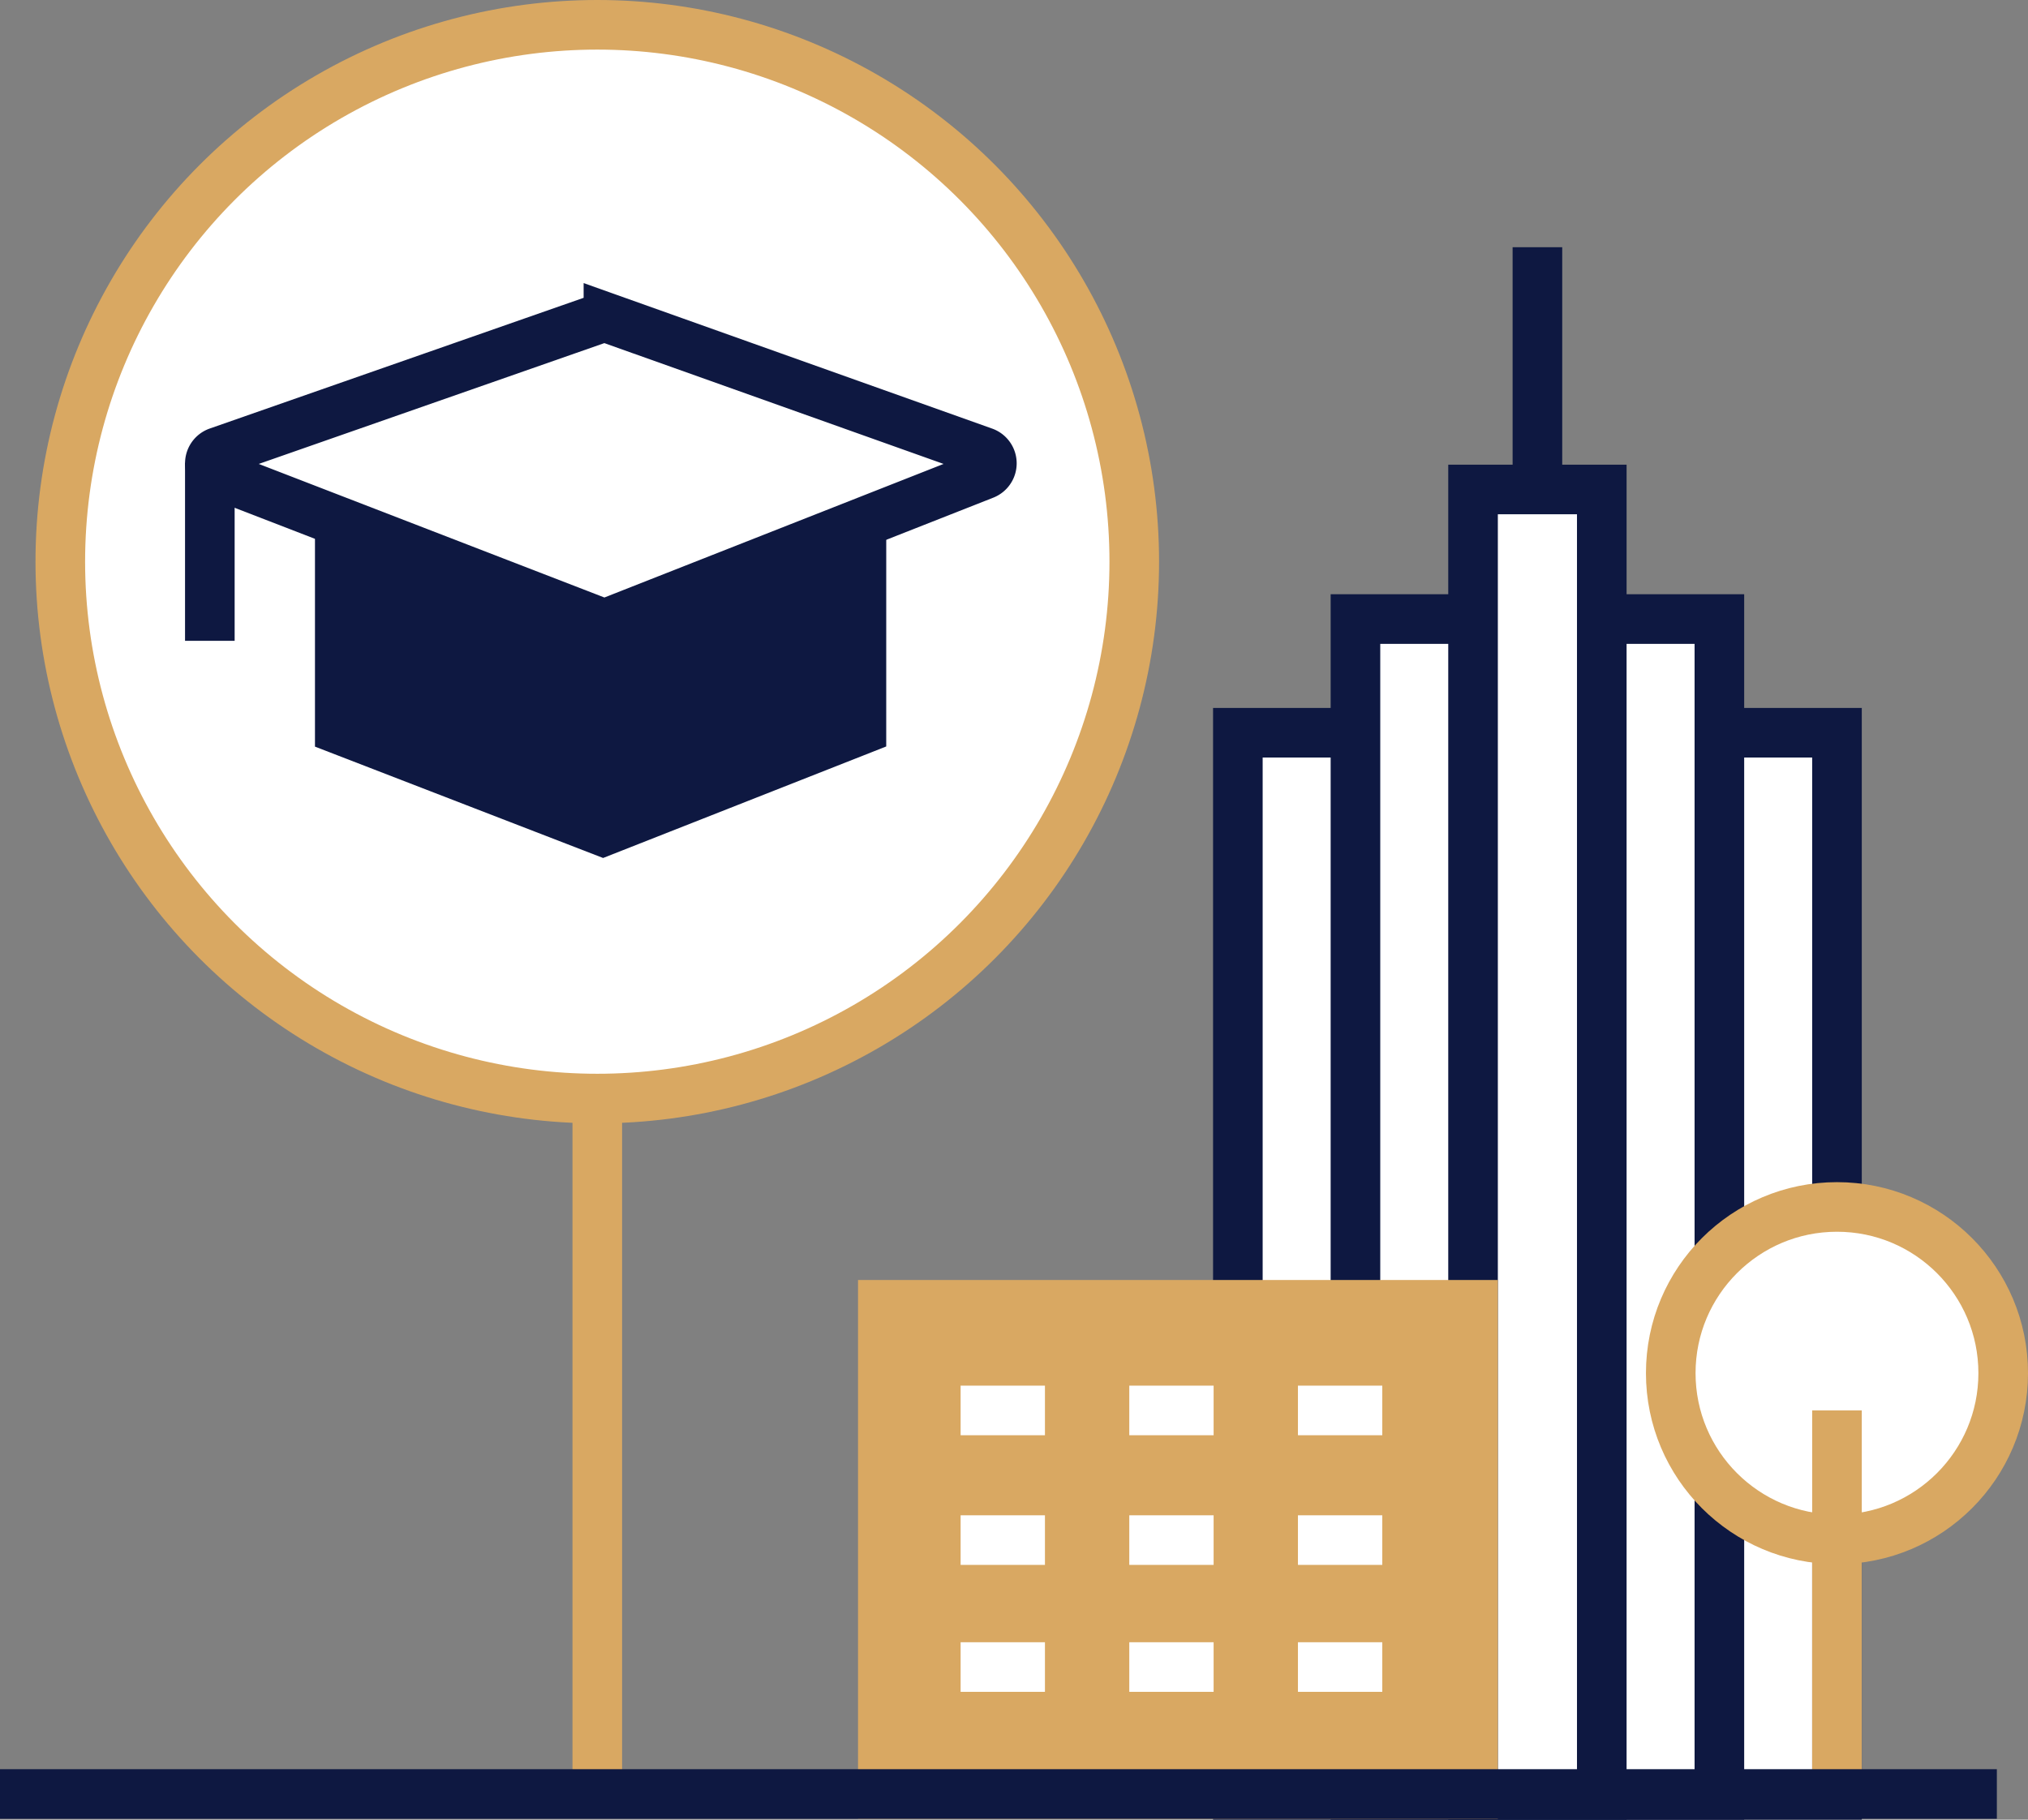
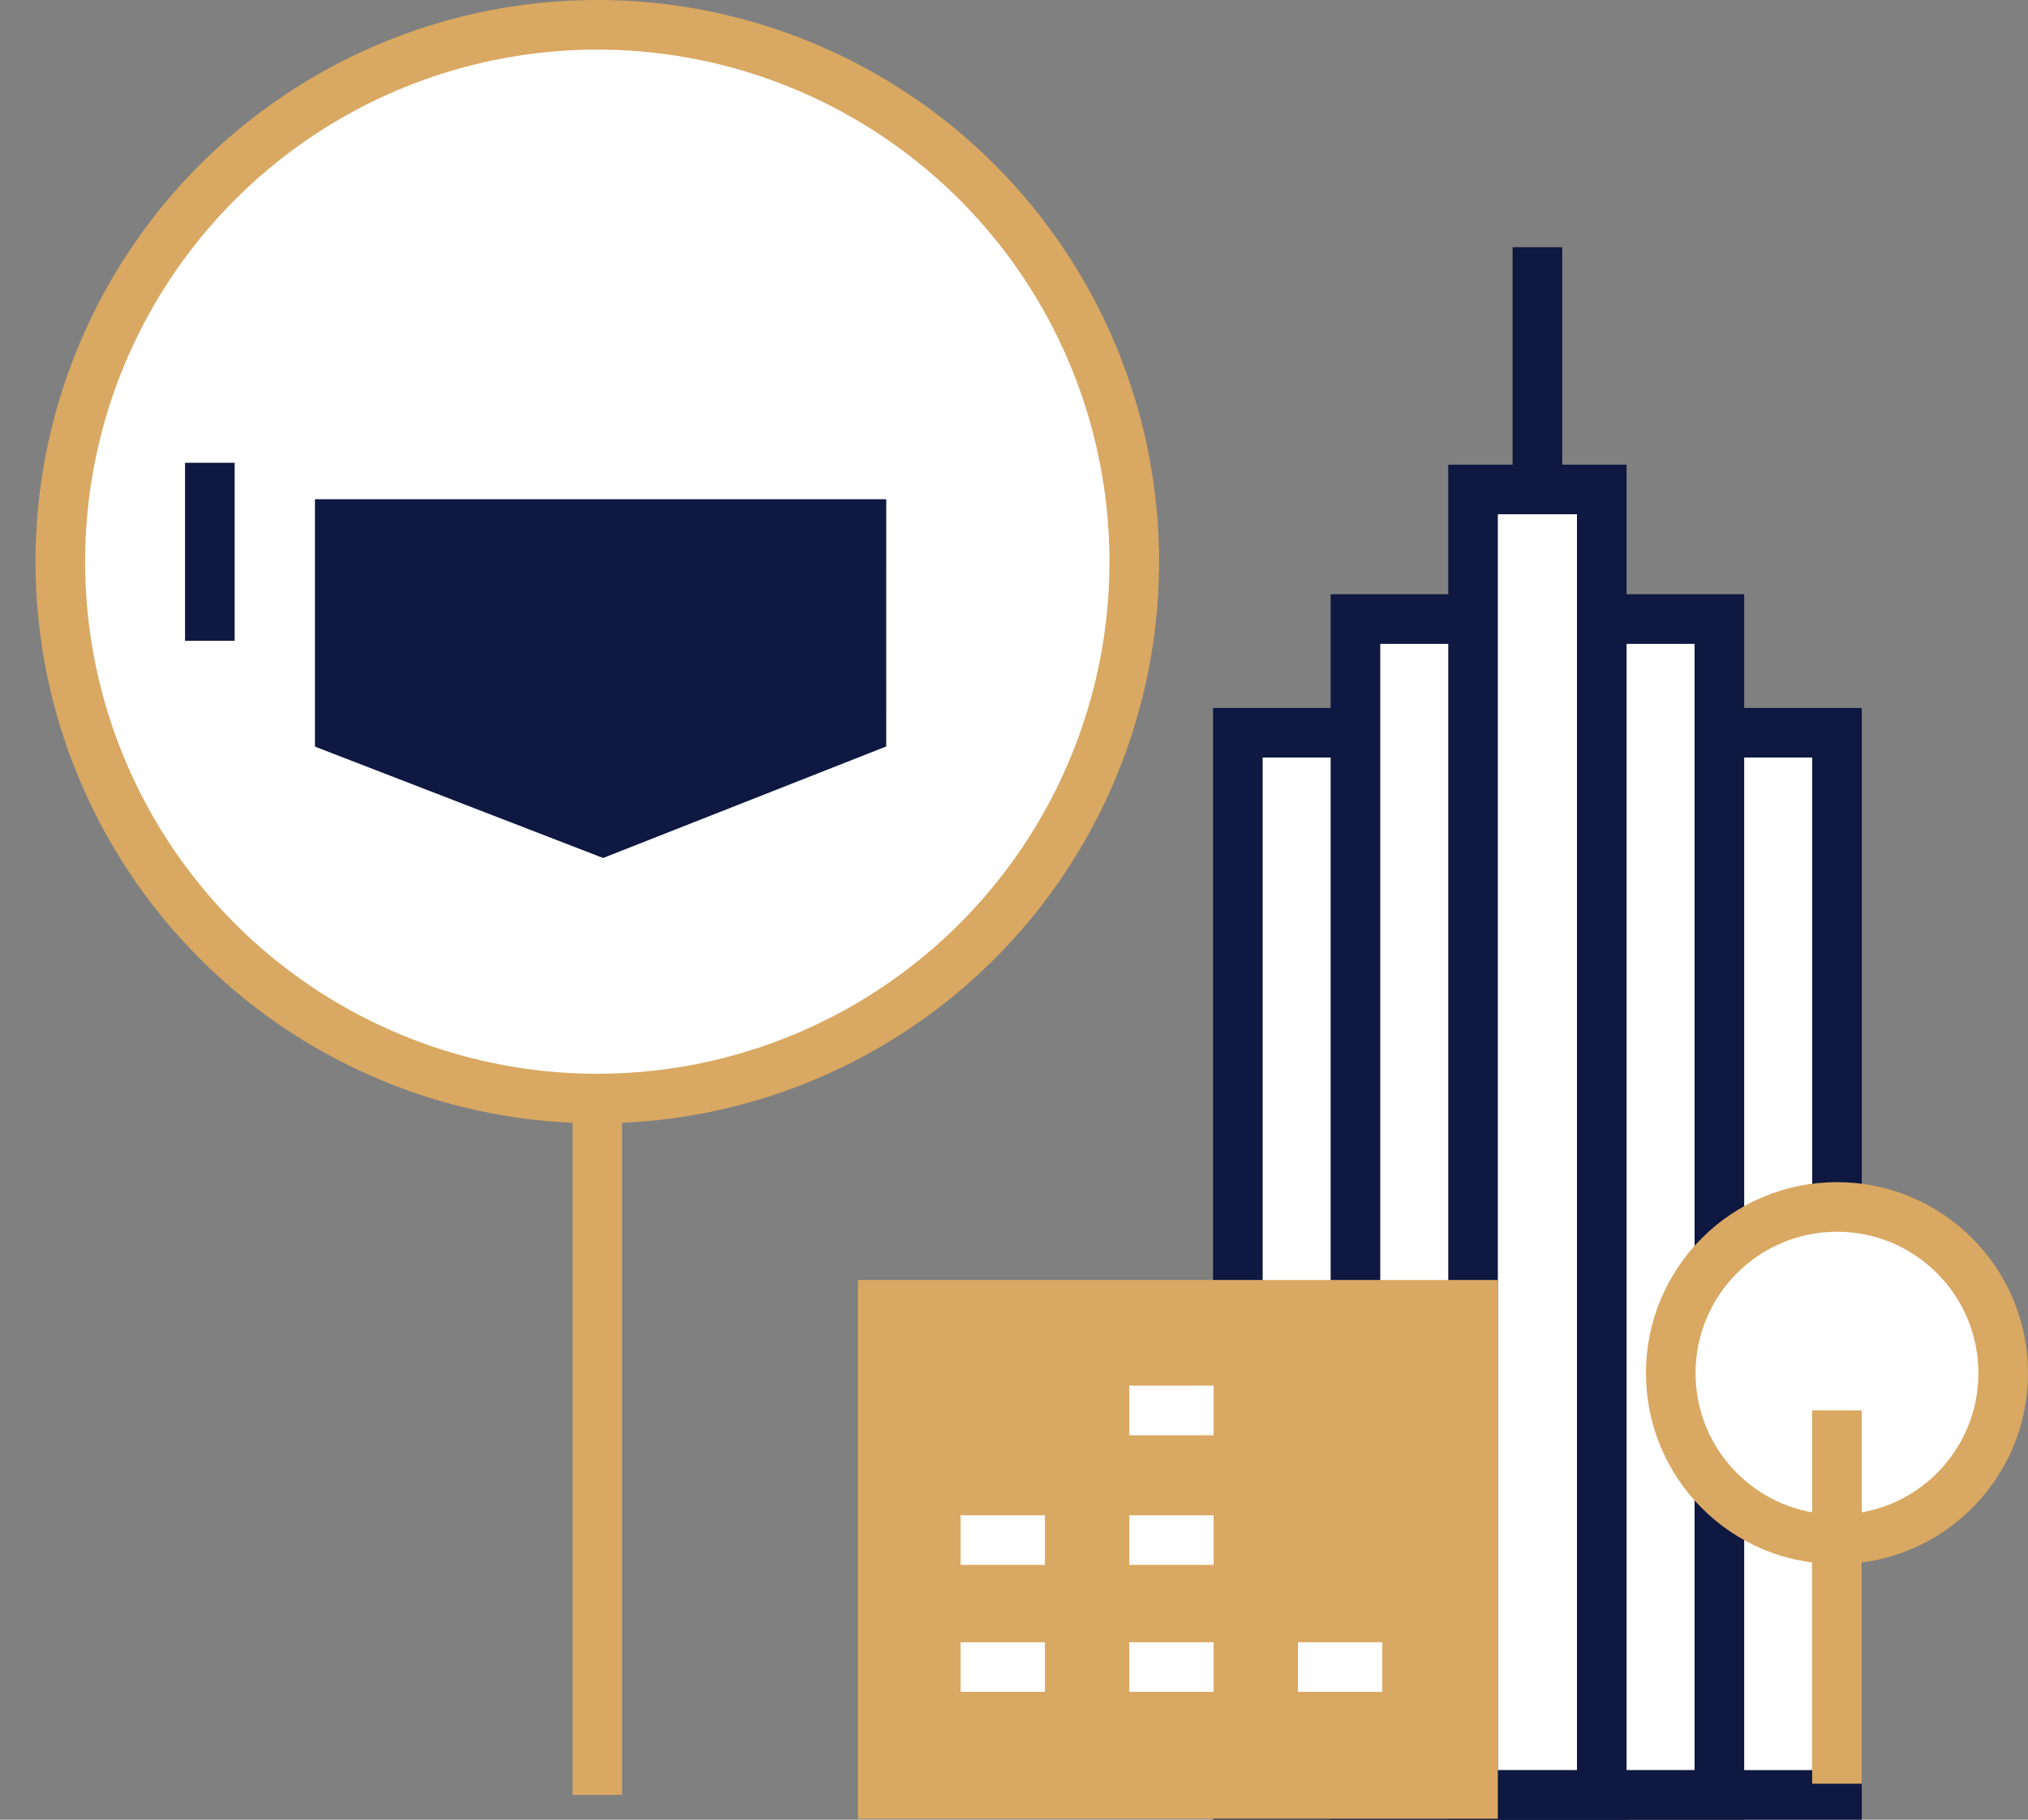
<svg xmlns="http://www.w3.org/2000/svg" width="122.651" height="110.072" viewBox="0 0 122.651 110.072">
  <rect x="0" y="0" width="122.651" height="110.072" fill="#808080" stroke="none" />
  <g transform="translate(-308.675 -8.611)">
    <circle cx="32.476" cy="32.476" r="32.476" transform="translate(312.322 10.111)" fill="#fff" stroke="#d9a862" stroke-width="3" />
    <rect width="36.234" height="64.248" transform="translate(383.539 52.934)" fill="#fff" stroke="#0e1841" stroke-miterlimit="10" stroke-width="3" />
    <rect width="22.01" height="71.125" transform="translate(390.651 46.057)" fill="#fff" stroke="#0e1841" stroke-miterlimit="10" stroke-width="3" />
    <rect width="7.786" height="78.963" transform="translate(397.763 38.219)" fill="#fff" stroke="#0e1841" stroke-miterlimit="10" stroke-width="3" />
    <line y2="14.654" transform="translate(401.656 23.565)" fill="#fff" stroke="#0e1841" stroke-miterlimit="10" stroke-width="3" />
    <rect width="35.696" height="29.591" transform="translate(362.067 87.538)" fill="#d9a862" stroke="#d9a862" stroke-width="3" />
-     <line x2="5.1" transform="translate(366.772 93.928)" fill="none" stroke="#fff" stroke-width="3" />
    <line x2="5.1" transform="translate(376.973 93.928)" fill="none" stroke="#fff" stroke-width="3" />
-     <line x2="5.1" transform="translate(387.173 93.928)" fill="none" stroke="#fff" stroke-width="3" />
    <line x2="5.1" transform="translate(366.772 101.771)" fill="none" stroke="#fff" stroke-width="3" />
    <line x2="5.1" transform="translate(376.973 101.771)" fill="none" stroke="#fff" stroke-width="3" />
-     <line x2="5.1" transform="translate(387.173 101.771)" fill="none" stroke="#fff" stroke-width="3" />
    <line x2="5.1" transform="translate(366.772 109.45)" fill="none" stroke="#fff" stroke-width="3" />
    <line x2="5.1" transform="translate(376.973 109.45)" fill="none" stroke="#fff" stroke-width="3" />
    <line x2="5.1" transform="translate(387.173 109.45)" fill="none" stroke="#fff" stroke-width="3" />
    <path d="M360.773,52.743,345.145,58.9l-15.921-6.154V40.308h31.55Z" fill="#0e1841" stroke="#0e1841" stroke-width="3" />
-     <path d="M344.987,27.86l-23.132,8.089a.731.731,0,0,0-.022,1.371l23.132,8.94a.727.727,0,0,0,.531,0L368.2,37.318a.731.731,0,0,0-.022-1.368l-22.706-8.089A.727.727,0,0,0,344.987,27.86Z" fill="#fff" stroke="#0e1841" stroke-miterlimit="10" stroke-width="3" />
    <line y2="10.77" transform="translate(321.366 36.604)" fill="#fff" stroke="#0e1841" stroke-miterlimit="10" stroke-width="3" />
    <line y2="42.119" transform="translate(344.798 75.063)" fill="none" stroke="#d9a862" stroke-width="3" />
    <circle cx="10.053" cy="10.053" r="10.053" transform="translate(409.72 81.619)" fill="#fff" stroke="#d9a862" stroke-miterlimit="10" stroke-width="3" />
    <line y2="22.58" transform="translate(419.773 93.928)" fill="none" stroke="#d9a862" stroke-width="3" />
-     <line x1="120.767" transform="translate(308.675 117.129)" fill="none" stroke="#0e1841" stroke-miterlimit="10" stroke-width="3" />
  </g>
</svg>